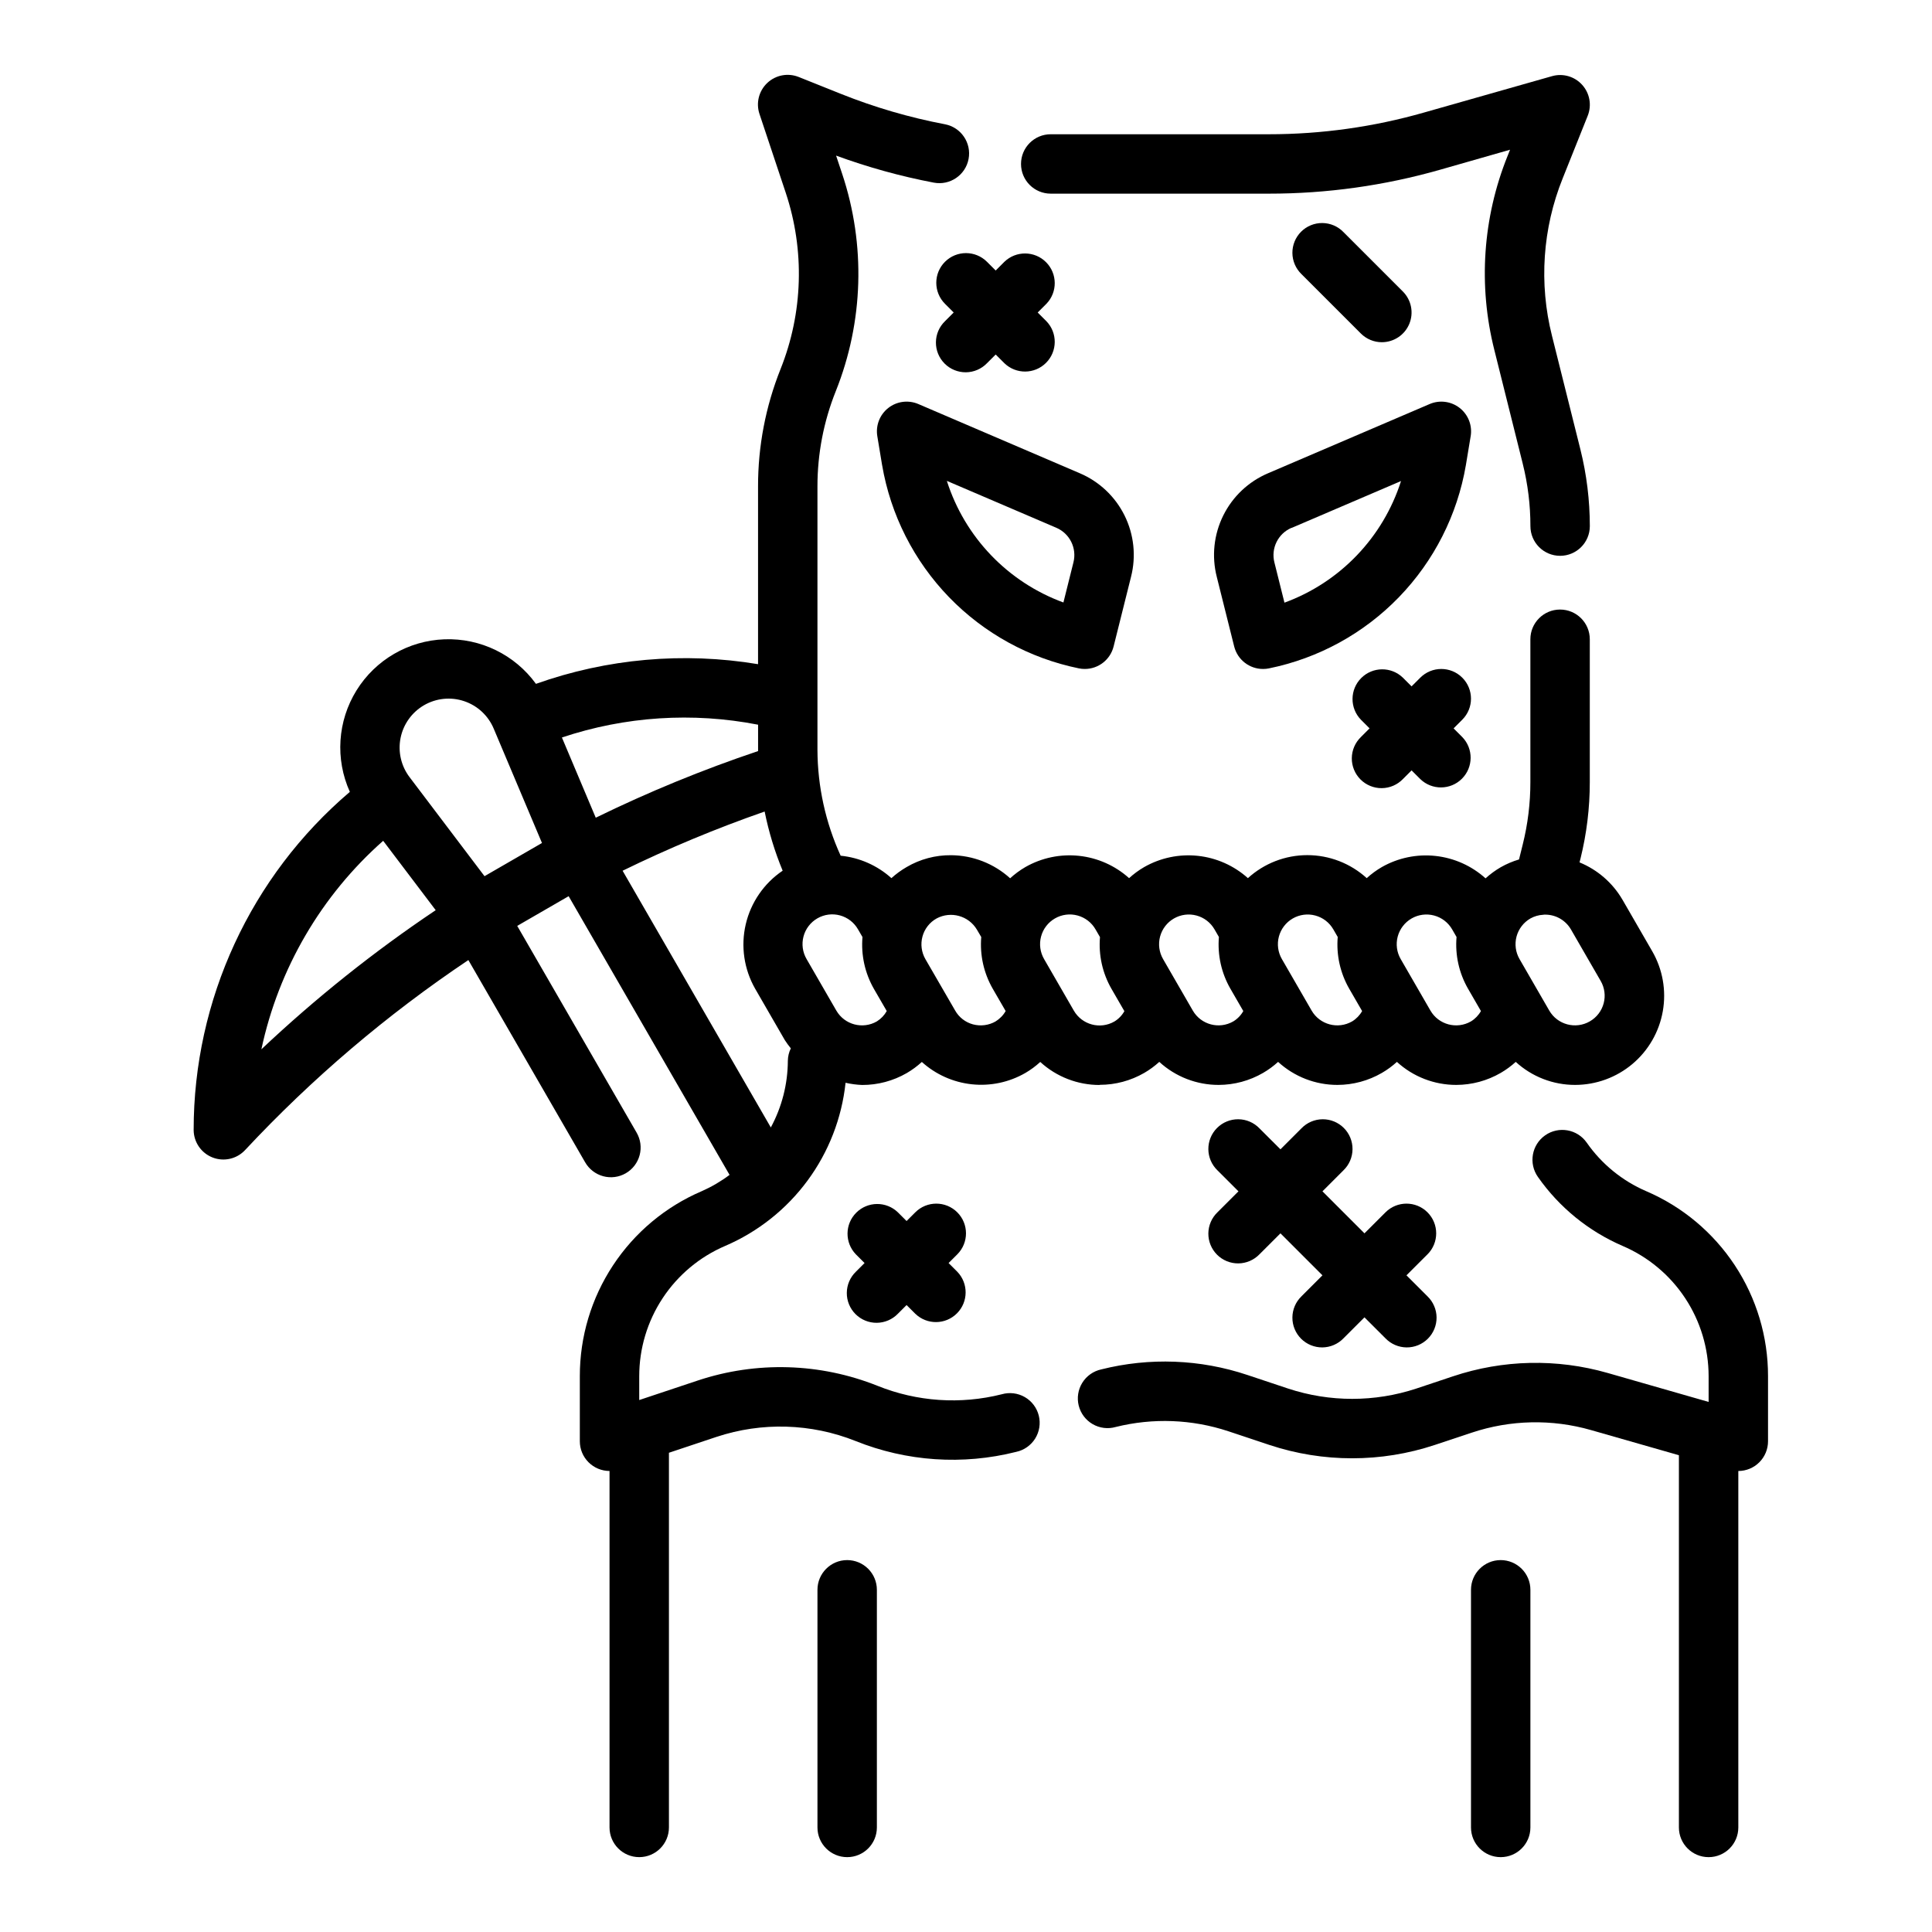
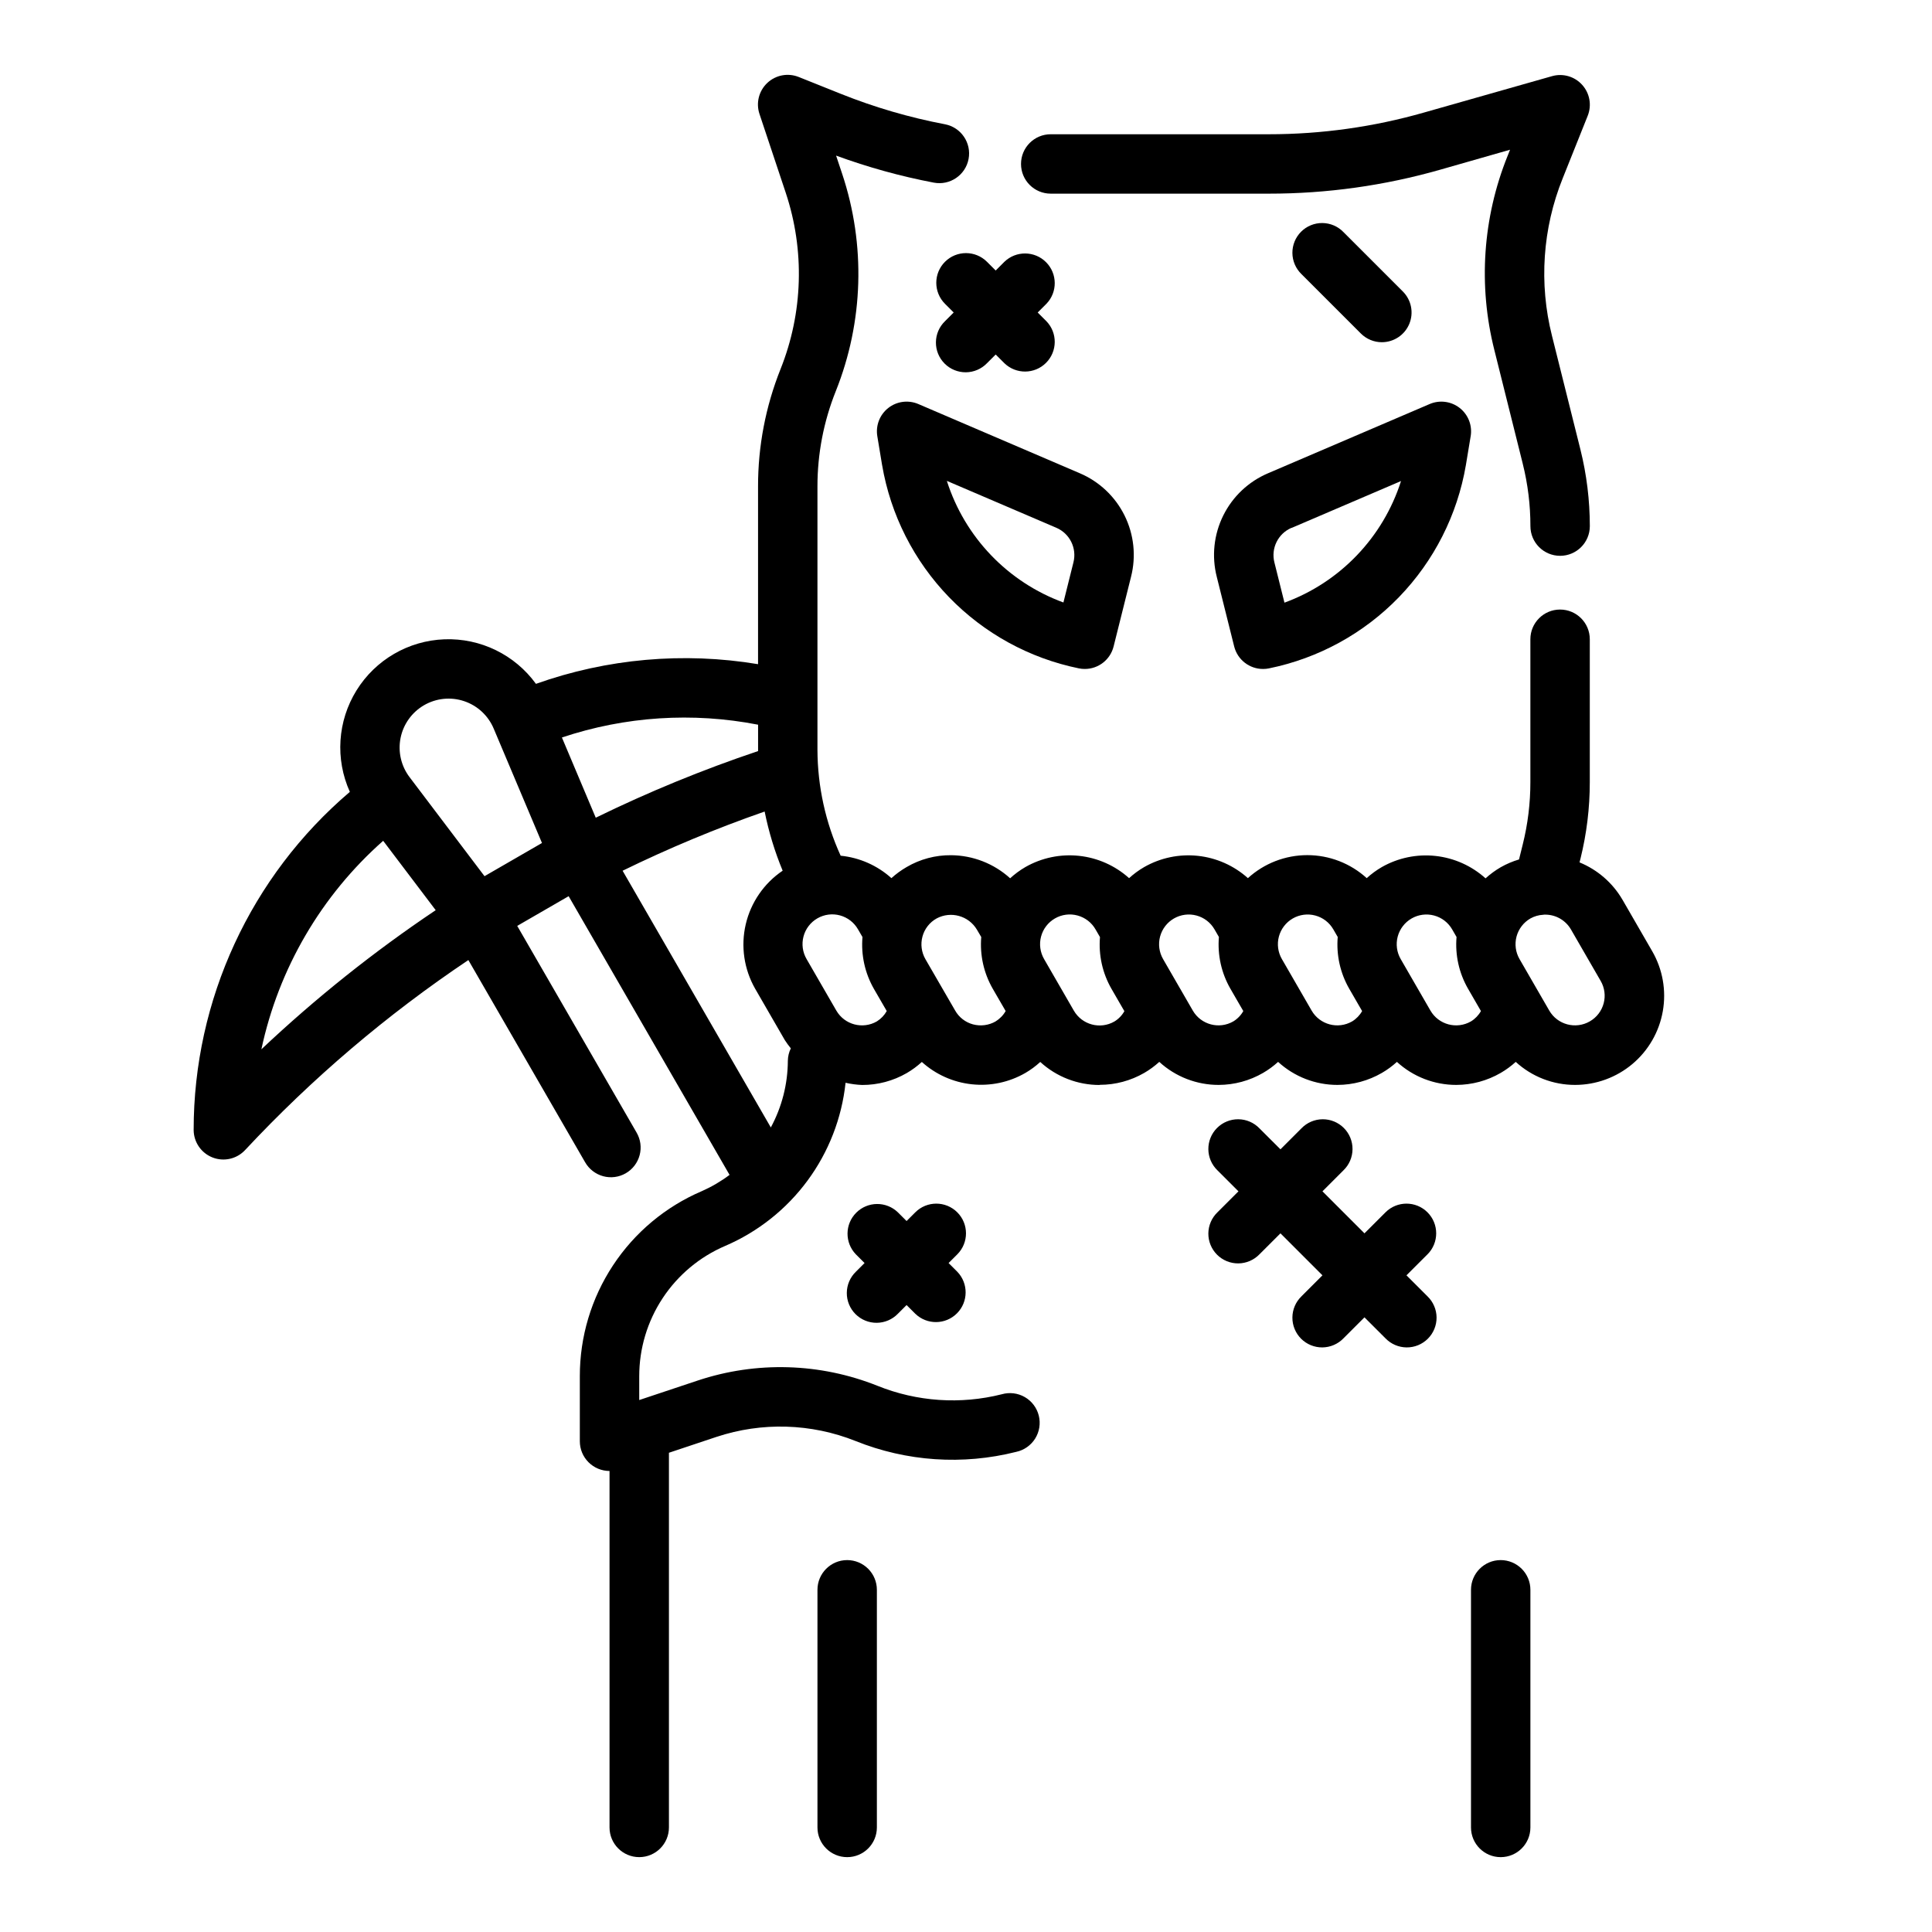
<svg xmlns="http://www.w3.org/2000/svg" fill="#000000" width="800px" height="800px" version="1.1" viewBox="144 144 512 512">
  <g>
-     <path d="m580.27 459.68c-6.359-2.742-11.824-7.207-15.785-12.887-2.512-3.57-7.445-4.426-11.012-1.914-3.57 2.516-4.426 7.445-1.914 11.016 5.644 8.062 13.422 14.395 22.457 18.293 6.758 2.894 12.52 7.703 16.57 13.84 4.051 6.133 6.211 13.32 6.215 20.672v6.824l-26.766-7.676c-13.438-3.852-27.727-3.543-40.984 0.891l-9.754 3.258h0.004c-11.012 3.621-22.891 3.621-33.898 0l-10.809-3.606c-12.512-4.188-25.961-4.703-38.754-1.484-2.082 0.449-3.894 1.727-5.019 3.539-1.125 1.809-1.465 4-0.949 6.066 0.52 2.066 1.855 3.836 3.699 4.902 1.848 1.066 4.047 1.34 6.094 0.754 9.879-2.461 20.254-2.062 29.914 1.148l10.816 3.606c14.238 4.723 29.621 4.723 43.855 0l9.746-3.242c10.246-3.43 21.293-3.668 31.676-0.684l23.254 6.652v98.645c0 4.348 3.527 7.871 7.875 7.871 4.348 0 7.871-3.523 7.871-7.871v-94.465c2.086 0 4.09-0.832 5.566-2.309 1.477-1.477 2.305-3.477 2.305-5.566v-17.254c0.012-10.434-3.043-20.641-8.781-29.352-5.738-8.715-13.906-15.555-23.492-19.668z" />
    <path d="m422.45 195.32h57.844c15.359 0.008 30.645-2.137 45.414-6.359l18.469-5.281-0.668 1.691h-0.004c-6.57 16.332-7.793 34.328-3.484 51.398l7.527 30.125h-0.004c1.352 5.406 2.035 10.957 2.031 16.531 0 4.348 3.523 7.871 7.871 7.871 4.348 0 7.875-3.523 7.875-7.871-0.004-6.848-0.84-13.668-2.496-20.309l-7.535-30.125v-0.004c-3.492-13.855-2.5-28.465 2.836-41.719l6.637-16.594v-0.004c1.109-2.781 0.543-5.953-1.465-8.18-2.004-2.231-5.098-3.125-7.984-2.312l-33.941 9.645c-13.359 3.816-27.184 5.754-41.078 5.754h-57.844c-4.348 0-7.871 3.523-7.871 7.871s3.523 7.871 7.871 7.871z" />
    <path d="m435.46 431.49c4.133 0 8.191-1.086 11.77-3.152 1.43-0.828 2.769-1.812 3.992-2.926 4.297 3.934 9.914 6.113 15.742 6.102 4.129-0.012 8.184-1.105 11.754-3.176 1.43-0.828 2.769-1.812 3.992-2.926 4.297 3.934 9.914 6.113 15.742 6.102 4.129-0.012 8.184-1.105 11.754-3.176 1.43-0.828 2.769-1.812 3.992-2.926 4.297 3.934 9.914 6.113 15.742 6.102 4.129-0.012 8.184-1.105 11.754-3.176 1.43-0.828 2.769-1.812 3.992-2.926 4.297 3.934 9.914 6.113 15.742 6.102 5.551-0.008 10.926-1.969 15.176-5.543s7.102-8.531 8.059-14c0.961-5.469-0.039-11.102-2.82-15.906l-7.871-13.633h-0.004c-2.598-4.461-6.598-7.934-11.375-9.891l0.234-0.938 0.004 0.004c1.648-6.644 2.484-13.465 2.481-20.312v-37.887c0-4.348-3.527-7.871-7.875-7.871s-7.871 3.523-7.871 7.871v37.887c0.004 5.574-0.68 11.125-2.031 16.531l-0.977 3.938c-1.695 0.5-3.328 1.195-4.863 2.07-1.438 0.836-2.777 1.82-4.008 2.938-3.684-3.324-8.324-5.402-13.258-5.938-4.934-0.539-9.91 0.492-14.223 2.945-1.438 0.832-2.781 1.816-4.008 2.938-4.305-3.922-9.918-6.098-15.742-6.098s-11.441 2.176-15.746 6.098c-3.691-3.316-8.332-5.383-13.266-5.91-4.934-0.527-9.906 0.512-14.215 2.973-1.438 0.832-2.781 1.816-4.008 2.938-3.691-3.316-8.332-5.383-13.266-5.91-4.934-0.527-9.906 0.512-14.215 2.973-1.449 0.84-2.805 1.84-4.039 2.977-4.285-3.891-9.852-6.07-15.641-6.117-4.148-0.043-8.23 1.043-11.809 3.148-1.438 0.832-2.781 1.812-4.016 2.93-3.734-3.363-8.449-5.445-13.453-5.945-4.012-8.801-6.109-18.359-6.148-28.031v-69.832c-0.004-8.648 1.645-17.219 4.859-25.246 7.352-18.387 7.953-38.781 1.699-57.57l-1.621-4.856c8.426 3.086 17.086 5.484 25.898 7.164 4.273 0.812 8.395-1.988 9.211-6.258 0.816-4.273-1.988-8.395-6.258-9.211-9.422-1.789-18.648-4.484-27.555-8.047l-11.211-4.488 0.004 0.004c-2.848-1.141-6.094-0.523-8.324 1.582-2.231 2.102-3.039 5.309-2.066 8.219l6.957 20.875c5.078 15.254 4.59 31.816-1.379 46.742-3.949 9.891-5.973 20.441-5.957 31.09v47.105c-19.746-3.285-40-1.492-58.859 5.211-5.609-7.727-14.695-12.152-24.238-11.805-9.539 0.348-18.281 5.422-23.312 13.535s-5.695 18.199-1.766 26.898c-26.273 22.355-41.406 55.113-41.395 89.609 0.023 3.227 2.008 6.113 5.016 7.285 3.004 1.172 6.422 0.391 8.621-1.973 17.73-18.988 37.586-35.883 59.164-50.348l30.938 53.578v-0.004c1.039 1.824 2.758 3.156 4.781 3.707s4.184 0.27 6-0.781c1.816-1.047 3.137-2.777 3.672-4.805 0.539-2.027 0.242-4.184-0.816-5.992l-31.625-54.758 13.625-7.871 42.645 73.855c-2.277 1.715-4.75 3.16-7.359 4.312-9.598 4.106-17.777 10.941-23.523 19.66-5.75 8.715-8.809 18.926-8.797 29.367v17.254c0 2.09 0.828 4.09 2.305 5.566s3.477 2.309 5.566 2.309v94.465c0 4.348 3.523 7.871 7.871 7.871s7.871-3.523 7.871-7.871v-99.293l12.594-4.203h0.004c12.027-3.988 25.082-3.606 36.855 1.086 13.527 5.441 28.43 6.449 42.562 2.883 2.09-0.445 3.91-1.719 5.043-3.531 1.129-1.812 1.477-4.008 0.957-6.078-0.52-2.074-1.855-3.848-3.707-4.914-1.852-1.066-4.059-1.332-6.109-0.742-10.93 2.754-22.449 1.973-32.906-2.234-15.227-6.09-32.121-6.586-47.68-1.402l-15.484 5.164v-6.297c-0.004-7.356 2.152-14.555 6.203-20.695 4.051-6.144 9.816-10.961 16.578-13.855 8.676-3.727 16.203-9.695 21.809-17.293 5.606-7.598 9.09-16.551 10.09-25.938 1.445 0.328 2.918 0.523 4.398 0.582 4.144 0.008 8.219-1.078 11.809-3.148 1.438-0.84 2.781-1.828 4.008-2.953 3.68 3.324 8.316 5.394 13.246 5.918s9.902-0.527 14.195-3.008c1.414-0.824 2.734-1.801 3.938-2.91 4.297 3.934 9.914 6.113 15.742 6.102zm133.52-21.586h0.004c-0.539 2.016-1.859 3.734-3.668 4.769-3.766 2.176-8.578 0.891-10.754-2.875l-7.871-13.633c-1.047-1.809-1.332-3.961-0.793-5.977 0.543-2.019 1.863-3.742 3.672-4.785 1.031-0.578 2.18-0.914 3.363-0.977h0.039c0.086 0 0.164-0.039 0.25-0.039h0.27c2.816-0.004 5.422 1.496 6.832 3.938l7.871 13.633c1.047 1.801 1.328 3.941 0.789 5.953zm-50.898-22.5c1.809-1.043 3.961-1.324 5.977-0.781 2.016 0.539 3.734 1.863 4.777 3.672l1.164 2.016c-0.41 4.781 0.656 9.57 3.055 13.727l3.41 5.902v0.004c-0.633 1.121-1.539 2.062-2.637 2.731-3.766 2.176-8.578 0.891-10.754-2.875l-7.871-13.633c-1.047-1.809-1.332-3.961-0.793-5.977 0.543-2.019 1.863-3.742 3.672-4.785zm-31.488 0c1.809-1.043 3.961-1.324 5.977-0.781 2.016 0.539 3.734 1.863 4.777 3.672l1.164 2.016c-0.406 4.781 0.66 9.57 3.055 13.727l3.41 5.902v0.004c-0.633 1.121-1.539 2.062-2.637 2.731-3.766 2.176-8.578 0.891-10.754-2.875l-7.871-13.633c-1.047-1.809-1.332-3.961-0.793-5.977 0.543-2.019 1.863-3.742 3.672-4.785zm-31.488 0c1.809-1.043 3.961-1.324 5.977-0.781 2.016 0.539 3.734 1.863 4.777 3.672l1.164 2.016c-0.406 4.781 0.66 9.57 3.055 13.727l3.41 5.902v0.004c-0.629 1.121-1.539 2.062-2.637 2.731-3.766 2.176-8.578 0.891-10.754-2.875l-7.871-13.633c-1.047-1.809-1.332-3.961-0.793-5.977 0.543-2.019 1.863-3.742 3.672-4.785zm-106.83 55.379-39.281-68.031v0.004c12.227-5.977 24.797-11.215 37.645-15.691 1.078 5.367 2.676 10.617 4.773 15.676-4.938 3.336-8.434 8.414-9.785 14.215-1.348 5.805-0.457 11.902 2.5 17.074l7.871 13.633 0.004 0.004c0.484 0.746 1.008 1.469 1.574 2.156-0.504 1.023-0.773 2.148-0.789 3.289-0.027 6.172-1.574 12.242-4.512 17.672zm-3.375-106.73v6.684 0.309-0.004c-14.711 4.945-29.082 10.844-43.02 17.66l-8.965-21.254-0.004-0.004c16.746-5.606 34.656-6.773 51.988-3.391zm-131.63 86.023c4.562-21.398 15.875-40.77 32.277-55.254l13.918 18.383c-16.391 10.992-31.844 23.328-46.195 36.871zm59.133-45.879-19.852-26.23v0.004c-2.254-2.965-3.129-6.758-2.394-10.41s3.004-6.812 6.231-8.68c3.223-1.863 7.098-2.25 10.625-1.062 3.531 1.188 6.383 3.84 7.824 7.273l12.793 30.309zm103.98 38.48c-3.762 2.176-8.578 0.891-10.754-2.875l-7.871-13.633c-1.062-1.809-1.355-3.965-0.82-5.992 0.535-2.027 1.859-3.758 3.676-4.805 1.816-1.051 3.973-1.332 5.996-0.781s3.746 1.883 4.781 3.707l1.172 2.023h0.004c-0.41 4.781 0.648 9.57 3.027 13.734l3.402 5.879v0.004c-0.625 1.117-1.527 2.059-2.613 2.738zm31.488 0c-1.824 1.047-3.988 1.332-6.023 0.789-2-0.539-3.703-1.859-4.723-3.664l-7.871-13.602c-1.055-1.82-1.34-3.984-0.789-6.012 0.551-2.043 1.906-3.773 3.758-4.797 3.781-2.016 8.48-0.707 10.672 2.977l1.148 1.953c-0.402 4.777 0.664 9.566 3.055 13.719l3.41 5.894v0.004c-0.633 1.117-1.539 2.051-2.637 2.715zm12.84-16.484c-1.062-1.809-1.355-3.965-0.82-5.992s1.859-3.758 3.676-4.805c1.812-1.051 3.973-1.332 5.996-0.781 2.023 0.551 3.746 1.883 4.781 3.707l1.164 2.016c-0.406 4.781 0.66 9.57 3.055 13.727l3.41 5.902v0.004c-0.629 1.121-1.539 2.062-2.637 2.731-3.766 2.176-8.578 0.891-10.754-2.871z" />
    <path d="m541.7 557.44c-4.348 0-7.871 3.527-7.871 7.875v62.977c0 4.348 3.523 7.871 7.871 7.871 4.348 0 7.871-3.523 7.871-7.871v-62.977c0-2.09-0.828-4.09-2.305-5.566-1.477-1.477-3.481-2.309-5.566-2.309z" />
    <path d="m368.51 557.44c-4.348 0-7.875 3.527-7.875 7.875v62.977c0 4.348 3.527 7.871 7.875 7.871 4.348 0 7.871-3.523 7.871-7.871v-62.977c0-2.09-0.828-4.09-2.305-5.566-1.477-1.477-3.481-2.309-5.566-2.309z" />
    <path d="m466.46 296.88 4.621 18.477c0.891 3.488 4.035 5.93 7.637 5.926 0.527 0.004 1.059-0.047 1.574-0.156 13.117-2.672 25.121-9.246 34.434-18.863 9.312-9.617 15.5-21.824 17.75-35.02l1.266-7.644h0.004c0.469-2.84-0.645-5.707-2.906-7.481-2.266-1.777-5.316-2.176-7.961-1.047l-42.812 18.336c-5.18 2.195-9.398 6.172-11.895 11.215-2.496 5.039-3.102 10.809-1.711 16.258zm19.805-12.965 29.016-12.43h0.004c-4.762 14.938-16.164 26.836-30.891 32.227l-2.66-10.652v0.004c-0.961-3.762 0.965-7.664 4.535-9.188z" />
    <path d="m387.36 251.07c-2.644-1.129-5.695-0.73-7.957 1.047-2.262 1.773-3.375 4.641-2.906 7.481l1.266 7.644h0.004c2.246 13.191 8.43 25.395 17.734 35.012 9.309 9.617 21.305 16.195 34.418 18.871 0.516 0.109 1.043 0.16 1.574 0.156 3.609-0.004 6.754-2.465 7.625-5.965l4.621-18.477c1.383-5.445 0.773-11.203-1.723-16.234-2.496-5.031-6.707-9.004-11.879-11.199zm41.117 41.941-2.66 10.652c-14.727-5.391-26.129-17.289-30.891-32.227l29.016 12.43c3.551 1.523 5.473 5.398 4.535 9.148z" />
    <path d="m510.21 234.69c3.184-0.004 6.055-1.922 7.269-4.859 1.219-2.941 0.547-6.328-1.703-8.578l-15.746-15.746c-1.465-1.52-3.481-2.383-5.594-2.402-2.109-0.02-4.141 0.812-5.633 2.305-1.492 1.492-2.324 3.523-2.305 5.637 0.016 2.109 0.883 4.125 2.402 5.594l15.742 15.742c1.477 1.477 3.481 2.309 5.566 2.309z" />
    <path d="m394.43 213.38c-3.074 3.074-3.074 8.059 0 11.133l2.305 2.305-2.305 2.305v0.004c-1.52 1.465-2.387 3.481-2.402 5.594-0.02 2.109 0.812 4.141 2.305 5.633 1.492 1.496 3.523 2.324 5.633 2.309 2.113-0.02 4.129-0.887 5.594-2.406l2.309-2.305 2.305 2.305c3.09 2.984 8 2.941 11.035-0.094 3.039-3.039 3.082-7.945 0.098-11.035l-2.309-2.309 2.305-2.305h0.004c2.984-3.09 2.941-8-0.098-11.035-3.035-3.035-7.945-3.078-11.035-0.098l-2.305 2.309-2.309-2.309c-3.074-3.07-8.055-3.07-11.129 0z" />
-     <path d="m531.52 323.59c-3.074-3.074-8.055-3.074-11.129 0l-2.309 2.305-2.305-2.305c-3.09-2.984-8-2.941-11.035 0.094-3.039 3.039-3.082 7.949-0.098 11.035l2.305 2.305-2.305 2.305v0.004c-1.52 1.469-2.383 3.484-2.402 5.594-0.02 2.113 0.812 4.141 2.305 5.637 1.492 1.492 3.523 2.324 5.637 2.305 2.109-0.02 4.125-0.883 5.594-2.402l2.305-2.309 2.309 2.309c3.086 2.981 7.996 2.941 11.035-0.098 3.035-3.035 3.078-7.945 0.094-11.035l-2.305-2.305 2.305-2.305v-0.004c3.074-3.074 3.074-8.055 0-11.129z" />
    <path d="m397.69 465.28c-3.074-3.074-8.055-3.074-11.129 0l-2.309 2.305-2.305-2.305c-3.09-2.984-8-2.941-11.035 0.098-3.039 3.035-3.082 7.945-0.098 11.035l2.305 2.305-2.305 2.305c-1.52 1.469-2.383 3.484-2.402 5.594-0.02 2.113 0.812 4.144 2.305 5.637 1.492 1.492 3.523 2.324 5.637 2.305 2.109-0.02 4.125-0.883 5.594-2.402l2.305-2.305 2.305 2.305h0.004c3.086 2.984 7.996 2.941 11.035-0.098 3.035-3.035 3.078-7.945 0.094-11.035l-2.305-2.305 2.305-2.305c3.074-3.074 3.074-8.059 0-11.133z" />
    <path d="m522.3 465.28c-3.074-3.074-8.055-3.074-11.129 0l-5.574 5.566-11.133-11.133 5.566-5.566c1.52-1.465 2.387-3.481 2.402-5.594 0.02-2.109-0.812-4.141-2.305-5.633s-3.523-2.324-5.633-2.305c-2.113 0.016-4.129 0.883-5.594 2.402l-5.566 5.566-5.574-5.566c-1.465-1.52-3.481-2.387-5.594-2.402-2.109-0.02-4.141 0.812-5.633 2.305-1.496 1.492-2.324 3.523-2.309 5.633 0.02 2.113 0.887 4.129 2.406 5.594l5.574 5.566-5.574 5.566c-1.52 1.469-2.387 3.481-2.406 5.594-0.016 2.113 0.812 4.141 2.309 5.637 1.492 1.492 3.523 2.32 5.633 2.305 2.113-0.02 4.129-0.887 5.594-2.402l5.574-5.566 11.129 11.129-5.566 5.566h0.004c-1.52 1.469-2.387 3.484-2.402 5.594-0.02 2.113 0.812 4.141 2.305 5.637 1.492 1.492 3.523 2.32 5.633 2.305 2.113-0.02 4.129-0.887 5.594-2.402l5.566-5.566 5.574 5.566c1.465 1.516 3.481 2.383 5.594 2.402 2.109 0.016 4.141-0.812 5.633-2.305 1.496-1.496 2.324-3.523 2.309-5.637-0.02-2.109-0.887-4.125-2.406-5.594l-5.574-5.566 5.574-5.566v0.004c3.074-3.074 3.074-8.059 0-11.133z" />
  </g>
</svg>